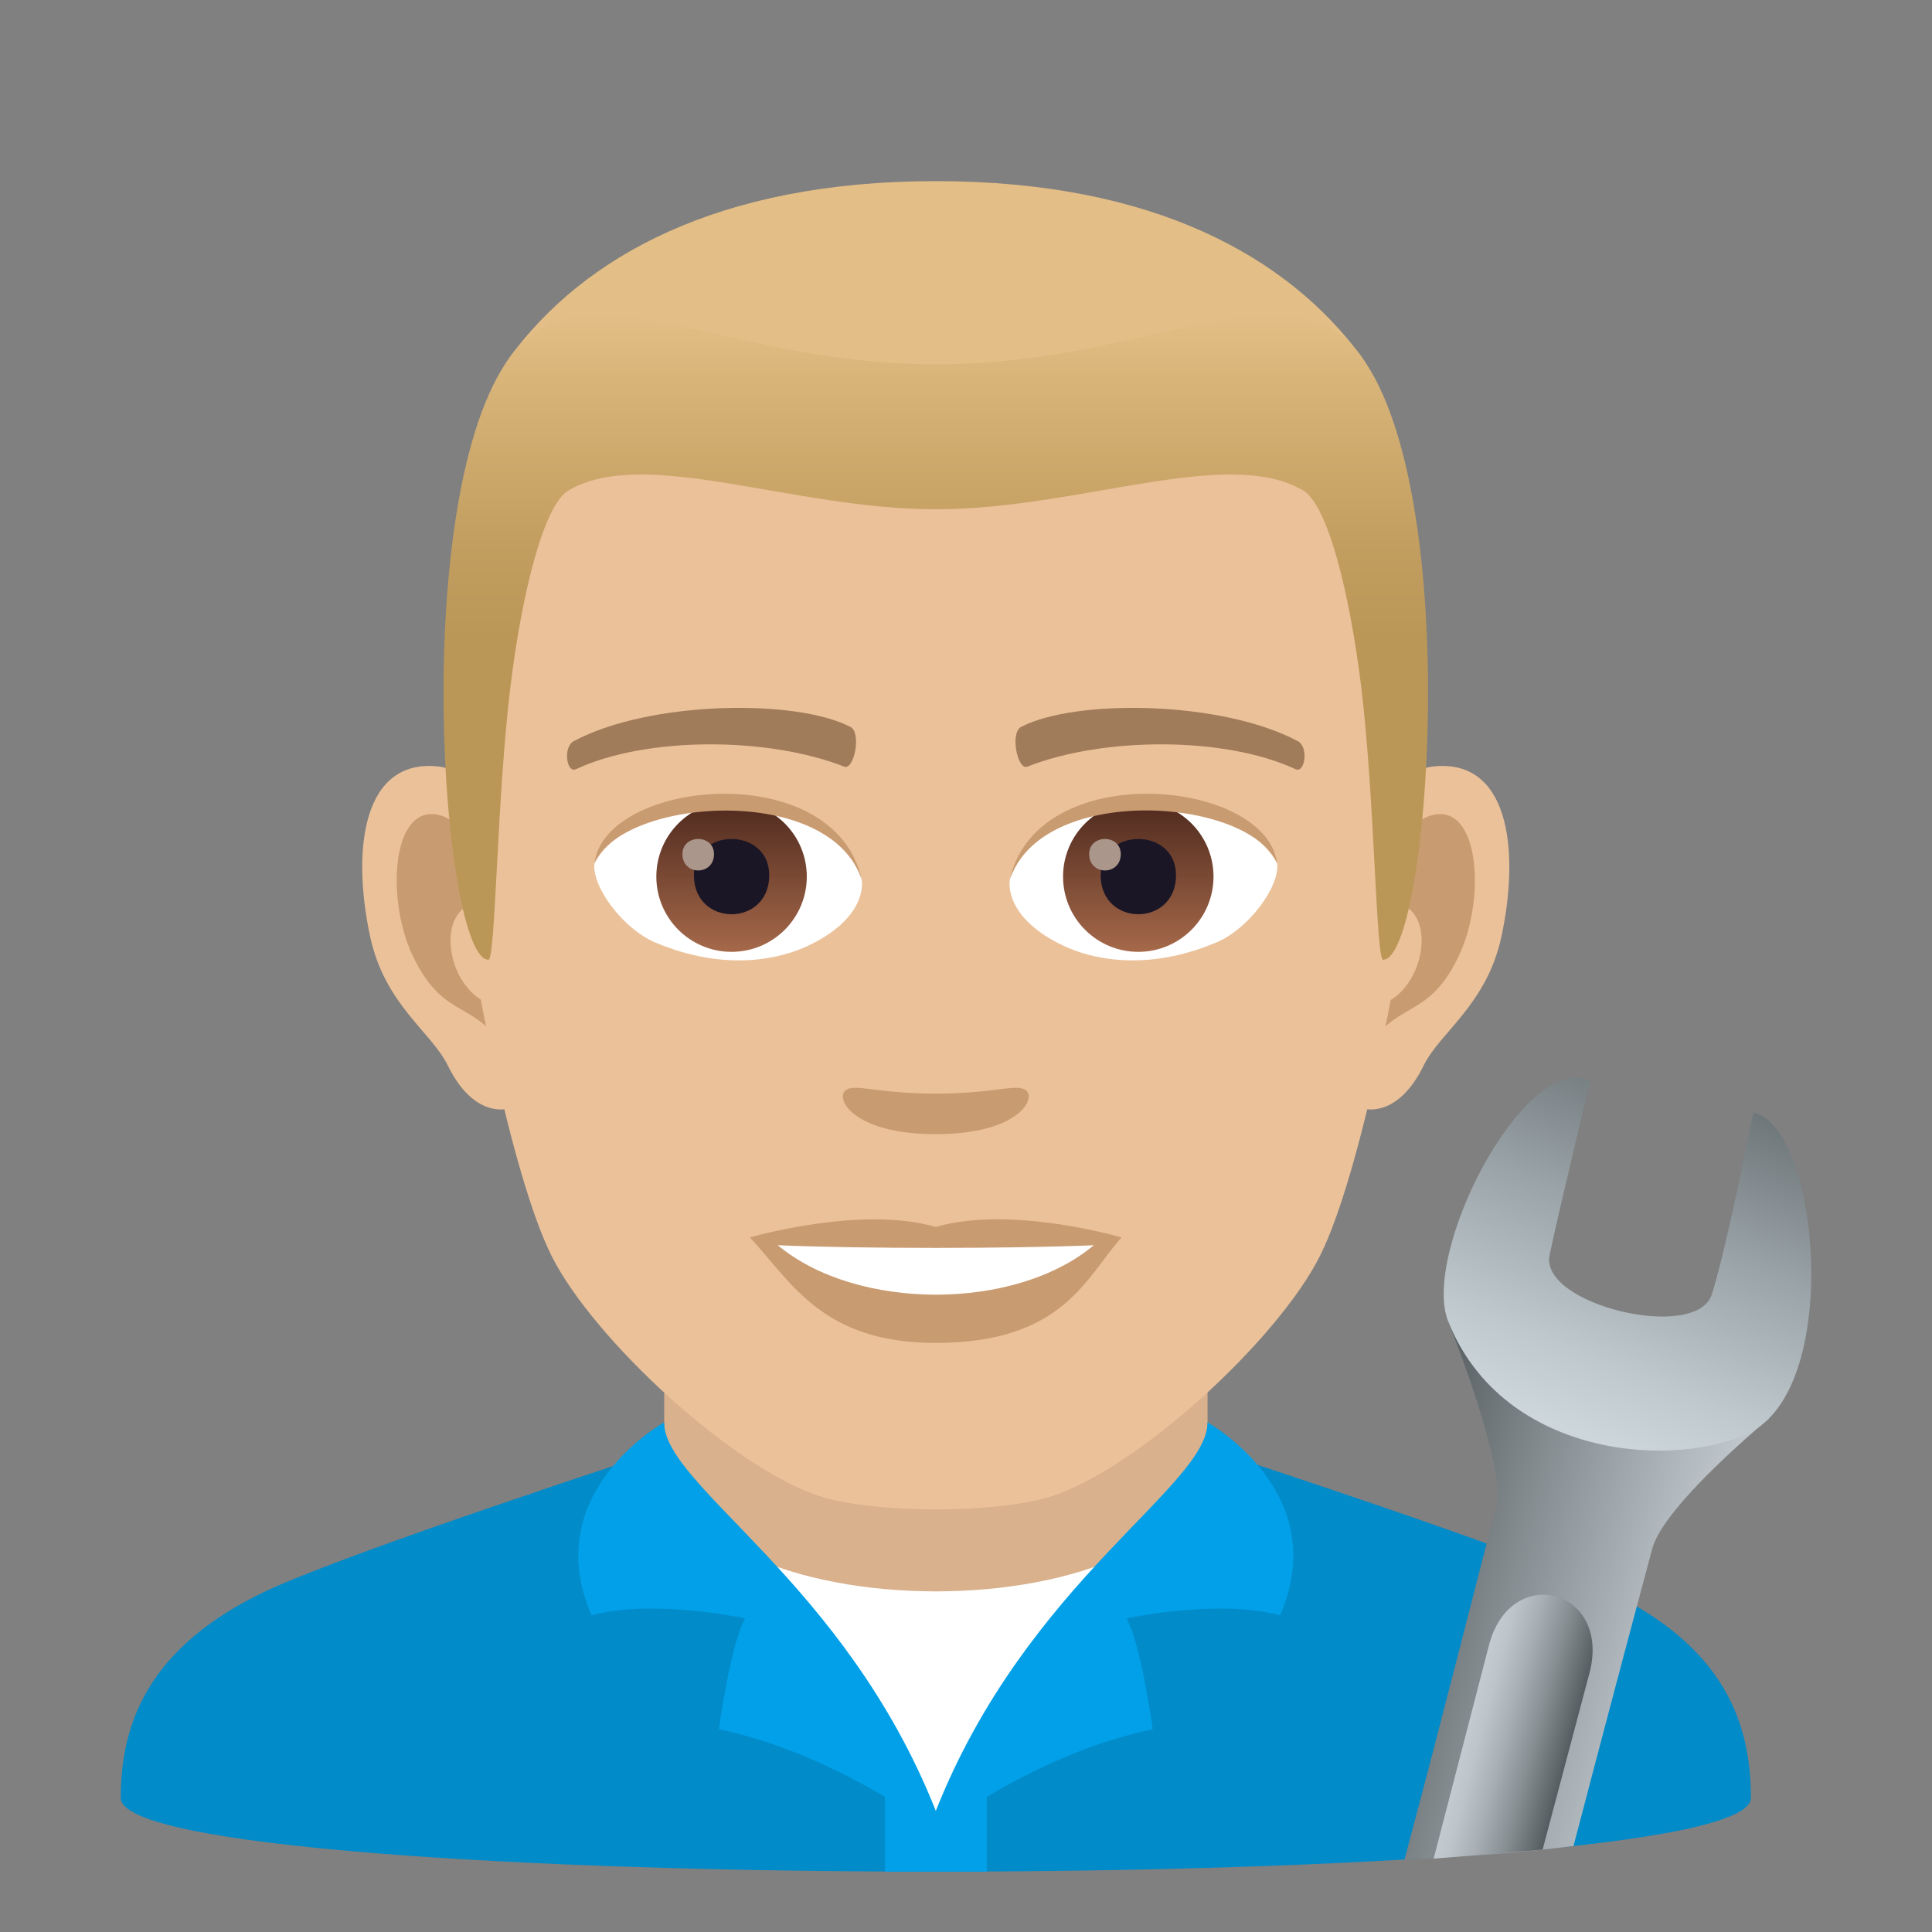
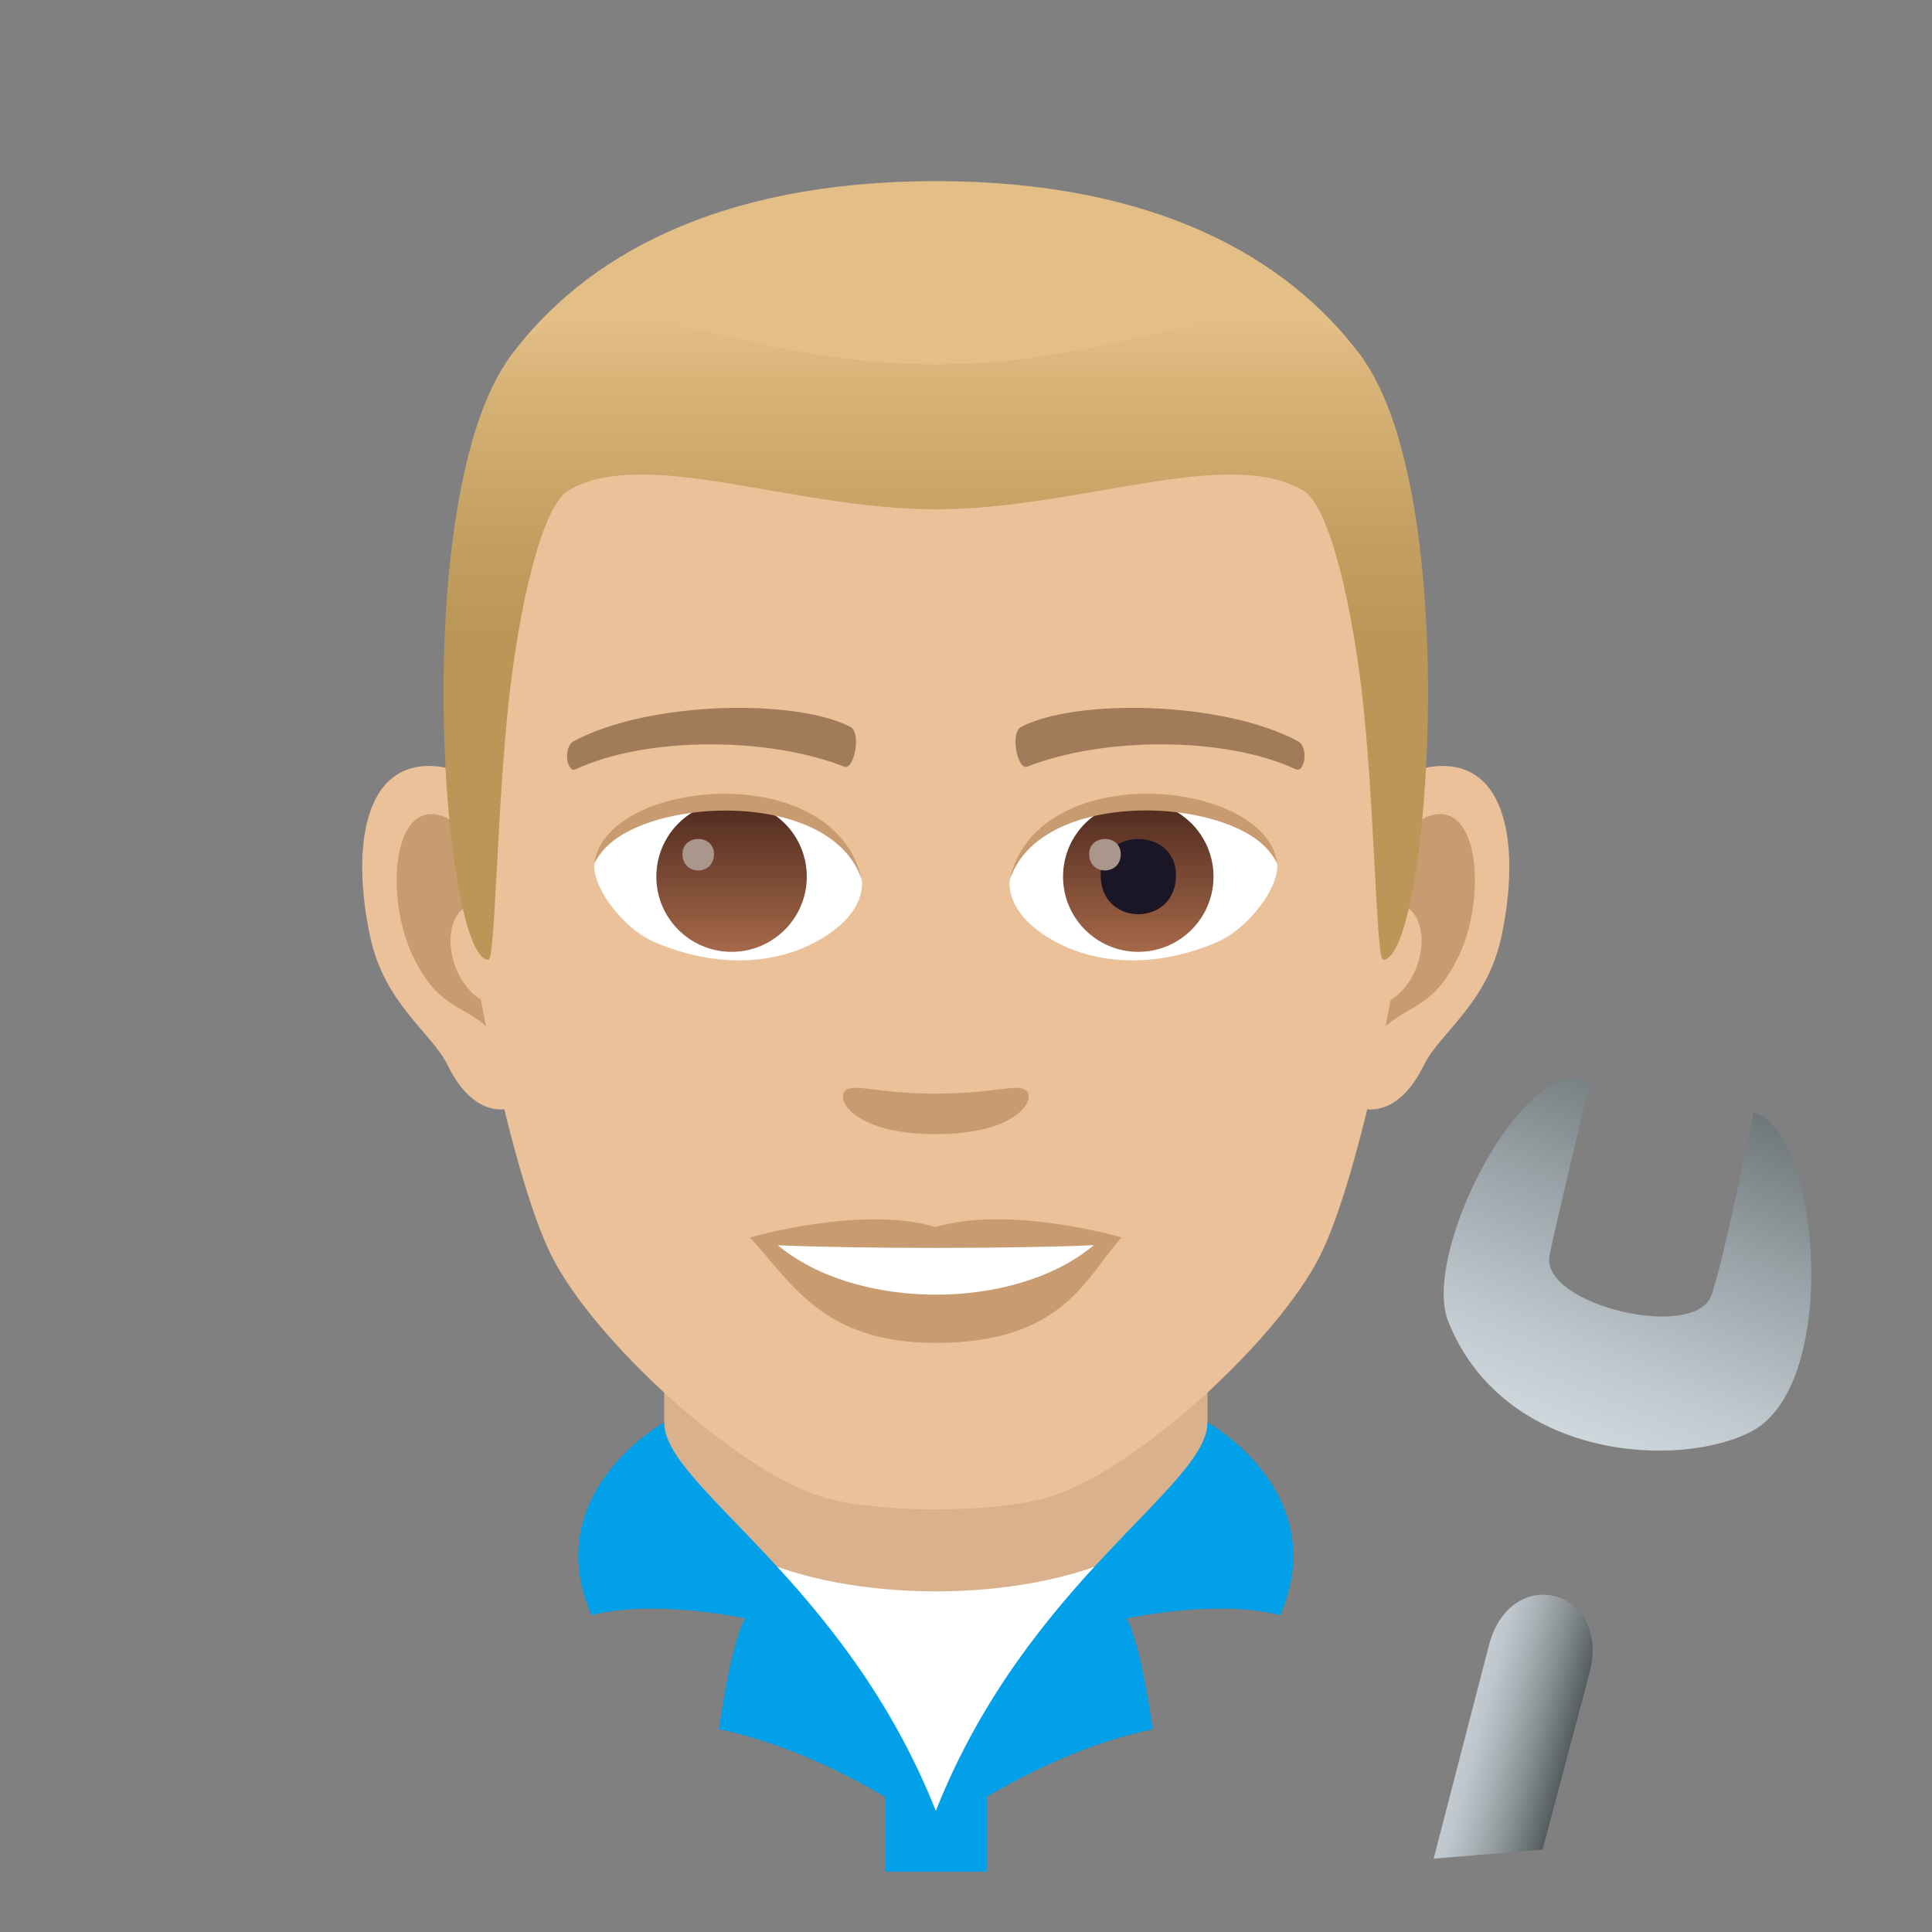
<svg xmlns="http://www.w3.org/2000/svg" xmlns:ns1="http://ns.adobe.com/AdobeSVGViewerExtensions/3.0/" version="1.1" id="Layer_1" x="0px" y="0px" width="64px" height="64px" viewBox="0 0 64 64" enable-background="new 0 0 64 64" xml:space="preserve">
  <rect x="0" y="0" width="64" height="64" fill="#808080" stroke="none" />
-   <path fill="#018BC9" d="M8.786,52.718C11.488,51.43,22,48.01,22,48.01l18-0.029c0,0,10.59,3.441,13.275,4.734  C57.18,54.587,58,57.144,58,59.56c0,3.254-54,3.254-54,0C4,57.14,4.871,54.583,8.786,52.718z" />
  <rect x="29.313" y="54.484" fill="#01A0E8" width="3.375" height="7.516" />
  <path fill="#FFFFFF" d="M38.02,51.434c-2.154,0.602-4.537,0.945-7.02,0.945c-2.48,0-4.867-0.344-7.02-0.945L31,60.258L38.02,51.434z  " />
  <path fill="#D9B18D" d="M22.002,47.947c0,6.359,18,6.359,18,0c0-2.164,0-7.035,0-7.035h-18  C22.002,40.912,22.002,45.783,22.002,47.947z" />
  <path fill="#01A0E8" d="M40,47.119c0,2.123-5.986,5.254-9,12.869c-3.016-7.615-9-10.746-9-12.869c0,0-4.178,2.318-2.406,6.389  c2.072-0.551,5.09,0.104,5.09,0.104c-0.484,0.836-0.871,3.672-0.871,3.672c3.869,0.801,7.188,3.35,7.188,3.35  s3.318-2.549,7.186-3.35c0,0-0.387-2.836-0.871-3.672c0,0,3.02-0.654,5.09-0.104C44.178,49.438,40,47.119,40,47.119z" />
  <path id="Path_1653_" fill="#EBC199" d="M47.439,25.395c-2.545,0.307-4.383,8.814-2.781,11.061c0.225,0.313,1.535,0.814,2.508-1.168  c0.539-1.098,2.092-2.014,2.574-4.277C50.357,28.109,49.973,25.088,47.439,25.395z" />
  <path id="Path_1652_" fill="#EBC199" d="M14.559,25.395c2.545,0.307,4.383,8.814,2.781,11.061c-0.225,0.313-1.535,0.814-2.51-1.168  c-0.537-1.098-2.092-2.014-2.572-4.277C11.639,28.109,12.025,25.088,14.559,25.395z" />
  <path id="Path_1651_" fill="#C99B71" d="M47.371,27.023c-0.664,0.209-1.389,1.221-1.781,2.898c2.32-0.498,1.74,3.361-0.277,3.434  c0.02,0.389,0.045,0.787,0.094,1.207c0.971-1.408,1.959-0.844,2.938-2.939C49.225,29.734,49.016,26.51,47.371,27.023z" />
  <path id="Path_1650_" fill="#C99B71" d="M16.408,29.918c-0.395-1.676-1.117-2.686-1.781-2.895c-1.643-0.514-1.855,2.711-0.973,4.6  c0.979,2.096,1.967,1.531,2.939,2.939c0.047-0.42,0.074-0.82,0.09-1.209C14.688,33.26,14.115,29.447,16.408,29.918z" />
  <path id="Path_1649_" fill="#EBC199" d="M30.998,9.035c-11.027,0-16.34,8.328-15.676,19.908c0.133,2.33,1.582,9.93,2.947,12.656  c1.398,2.789,6.074,7.09,8.938,7.98c1.811,0.561,5.773,0.561,7.582,0c2.865-0.891,7.543-5.191,8.939-7.98  c1.369-2.727,2.814-10.324,2.945-12.656C47.342,17.363,42.029,9.035,30.998,9.035z" />
  <path id="Path_1648_" fill="#A17C5B" d="M42.98,24.545c-2.521-1.336-7.348-1.4-9.146-0.469c-0.387,0.178-0.131,1.441,0.193,1.322  c2.504-0.99,6.547-1.012,8.893,0.084C43.232,25.625,43.363,24.73,42.98,24.545z" />
  <path id="Path_1647_" fill="#A17C5B" d="M19.018,24.545c2.521-1.336,7.346-1.4,9.146-0.469c0.385,0.178,0.131,1.441-0.193,1.322  c-2.51-0.99-6.547-1.012-8.895,0.084C18.766,25.625,18.637,24.73,19.018,24.545z" />
  <path id="Path_1646_" fill="#C99B71" d="M33.975,36.109c-0.314-0.219-1.053,0.119-2.977,0.119c-1.92,0-2.66-0.338-2.975-0.119  c-0.377,0.266,0.223,1.461,2.975,1.461C33.752,37.57,34.354,36.375,33.975,36.109z" />
  <path id="Path_1645_" fill="#C99B71" d="M30.998,40.646c-2.479-0.729-6.154,0.346-6.154,0.346c1.398,1.521,2.424,3.494,6.154,3.494  c4.275,0,5.002-2.24,6.156-3.494C37.154,40.992,33.479,39.912,30.998,40.646z" />
  <path id="Path_1644_" fill="#FFFFFF" d="M25.766,41.25c2.602,2.176,7.852,2.191,10.467,0C33.461,41.367,28.557,41.369,25.766,41.25z  " />
  <path id="Path_1643_" fill="#FFFFFF" d="M28.545,29.086c0.094,0.73-0.402,1.594-1.773,2.242c-0.871,0.412-2.686,0.896-5.066-0.107  c-1.066-0.449-2.107-1.848-2.014-2.623C20.982,26.168,27.336,25.813,28.545,29.086z" />
  <linearGradient id="Oval_1_" gradientUnits="userSpaceOnUse" x1="-424.734" y1="477.465" x2="-424.734" y2="478.224" gradientTransform="matrix(6.57 0 0 -6.57 2814.78 3168.528)">
    <stop offset="0" style="stop-color:#A6694A" />
    <stop offset="1" style="stop-color:#4F2A1E" />
    <ns1:midPointStop offset="0" style="stop-color:#A6694A" />
    <ns1:midPointStop offset="0.5" style="stop-color:#A6694A" />
    <ns1:midPointStop offset="1" style="stop-color:#4F2A1E" />
  </linearGradient>
  <circle id="Oval_254_" fill="url(#Oval_1_)" cx="24.234" cy="29.039" r="2.492" />
-   <path id="Path_1642_" fill="#1A1626" d="M22.986,28.992c0,1.725,2.496,1.725,2.496,0C25.482,27.393,22.986,27.393,22.986,28.992z" />
  <path id="Path_1641_" fill="#AB968C" d="M22.607,28.293c0,0.723,1.045,0.723,1.045,0C23.652,27.625,22.607,27.625,22.607,28.293z" />
  <path id="Path_1640_" fill="#C99B71" d="M28.557,29.182c-1.014-3.25-7.926-2.77-8.865-0.584  C20.039,25.799,27.693,25.059,28.557,29.182z" />
  <path id="Path_1639_" fill="#FFFFFF" d="M33.453,29.086c-0.094,0.73,0.4,1.594,1.773,2.242c0.871,0.412,2.684,0.896,5.064-0.107  c1.07-0.449,2.109-1.848,2.016-2.623C41.016,26.168,34.66,25.813,33.453,29.086z" />
  <linearGradient id="Oval_2_" gradientUnits="userSpaceOnUse" x1="-425.382" y1="477.465" x2="-425.382" y2="478.224" gradientTransform="matrix(6.57 0 0 -6.57 2832.511 3168.528)">
    <stop offset="0" style="stop-color:#A6694A" />
    <stop offset="1" style="stop-color:#4F2A1E" />
    <ns1:midPointStop offset="0" style="stop-color:#A6694A" />
    <ns1:midPointStop offset="0.5" style="stop-color:#A6694A" />
    <ns1:midPointStop offset="1" style="stop-color:#4F2A1E" />
  </linearGradient>
  <circle id="Oval_253_" fill="url(#Oval_2_)" cx="37.707" cy="29.039" r="2.492" />
  <path id="Path_1638_" fill="#1A1626" d="M36.461,28.992c0,1.725,2.496,1.725,2.496,0C38.957,27.393,36.461,27.393,36.461,28.992z" />
  <path id="Path_1637_" fill="#AB968C" d="M36.08,28.293c0,0.723,1.047,0.723,1.047,0C37.127,27.625,36.08,27.625,36.08,28.293z" />
  <path id="Path_1636_" fill="#C99B71" d="M33.441,29.182c1.012-3.248,7.92-2.783,8.865-0.584  C41.955,25.799,34.305,25.059,33.441,29.182z" />
  <path fill="#E3BE86" d="M45.084,11.793C42.67,8.533,38.252,6,30.998,6c-7.252,0-11.668,2.533-14.082,5.793  C13.498,16.41,48.5,16.41,45.084,11.793z" />
  <linearGradient id="SVGID_1_" gradientUnits="userSpaceOnUse" x1="31" y1="31.793" x2="31" y2="10.412">
    <stop offset="0.5" style="stop-color:#BA9757" />
    <stop offset="0.647" style="stop-color:#C29E60" />
    <stop offset="0.887" style="stop-color:#D7B378" />
    <stop offset="1" style="stop-color:#E3BE86" />
    <ns1:midPointStop offset="0.5" style="stop-color:#BA9757" />
    <ns1:midPointStop offset="0.6" style="stop-color:#BA9757" />
    <ns1:midPointStop offset="1" style="stop-color:#E3BE86" />
  </linearGradient>
  <path fill="url(#SVGID_1_)" d="M45.084,11.793c-2.414-3.26-6.832,0.275-14.086,0.275c-7.252,0-11.668-3.535-14.082-0.275  c-3.418,4.617-2.258,20-0.736,20c0.24,0,0.275-5.381,0.736-9.104c0.373-3.029,1.094-5.969,1.924-6.449  c2.531-1.467,7.412,0.631,12.158,0.631s9.629-2.098,12.162-0.631c0.828,0.48,1.547,3.42,1.924,6.449  c0.459,3.723,0.494,9.104,0.734,9.104C47.34,31.793,48.5,16.41,45.084,11.793z" />
  <linearGradient id="SVGID_2_" gradientUnits="userSpaceOnUse" x1="187.768" y1="170.524" x2="195.616" y2="162.676" gradientTransform="matrix(0.5 0.866 -0.866 0.5 99.489 -195.595)">
    <stop offset="0" style="stop-color:#565E61" />
    <stop offset="0.381" style="stop-color:#858D91" />
    <stop offset="0.793" style="stop-color:#B2BABF" />
    <stop offset="1" style="stop-color:#C4CCD1" />
    <ns1:midPointStop offset="0" style="stop-color:#565E61" />
    <ns1:midPointStop offset="0.449" style="stop-color:#565E61" />
    <ns1:midPointStop offset="1" style="stop-color:#C4CCD1" />
  </linearGradient>
-   <path fill="url(#SVGID_2_)" d="M49.566,49.917c-0.637,2.38-1.644,6.465-3.041,11.682c0,0,2.95-0.105,5.6-0.449  c0,0,1.122-4.306,2.607-9.849c0.387-1.445,3.873-4.314,3.873-4.314l-10.631-3.207C47.975,43.779,49.922,48.595,49.566,49.917z" />
  <linearGradient id="SVGID_3_" gradientUnits="userSpaceOnUse" x1="82.939" y1="331.5" x2="97.445" y2="333.218" gradientTransform="matrix(-0.259 0.966 -0.966 -0.259 399.186 39.569)">
    <stop offset="0" style="stop-color:#565E61" />
    <stop offset="0.062" style="stop-color:#5F676A" />
    <stop offset="0.504" style="stop-color:#9AA3A7" />
    <stop offset="0.829" style="stop-color:#BFC8CD" />
    <stop offset="1" style="stop-color:#CDD6DB" />
    <ns1:midPointStop offset="0" style="stop-color:#565E61" />
    <ns1:midPointStop offset="0.436" style="stop-color:#565E61" />
    <ns1:midPointStop offset="1" style="stop-color:#CDD6DB" />
  </linearGradient>
  <path fill="url(#SVGID_3_)" d="M58.035,47.409c2.974-1.578,2.227-10.088,0.047-10.555c0,0-0.885,4.493-1.376,6.023  c-0.507,1.589-5.707,0.344-5.375-1.295c0.249-1.215,1.348-5.783,1.348-5.783c-2.204-0.977-5.611,5.727-4.704,7.979  C49.825,48.388,55.67,48.669,58.035,47.409z" />
  <linearGradient id="SVGID_4_" gradientUnits="userSpaceOnUse" x1="105.004" y1="138.4" x2="105.004" y2="134.931" gradientTransform="matrix(-0.259 0.966 -0.966 -0.259 209.511 -8.61)">
    <stop offset="0" style="stop-color:#C4CCD1" />
    <stop offset="0.153" style="stop-color:#BDC5CA" />
    <stop offset="0.384" style="stop-color:#A8B0B5" />
    <stop offset="0.664" style="stop-color:#878F93" />
    <stop offset="0.979" style="stop-color:#596164" />
    <stop offset="1" style="stop-color:#565E61" />
    <ns1:midPointStop offset="0" style="stop-color:#C4CCD1" />
    <ns1:midPointStop offset="0.618" style="stop-color:#C4CCD1" />
    <ns1:midPointStop offset="1" style="stop-color:#565E61" />
  </linearGradient>
-   <path fill="url(#SVGID_4_)" d="M51.101,61.271l1.556-5.865c0.717-2.772-2.619-3.664-3.336-0.895l-1.829,7.059L51.101,61.271z" />
+   <path fill="url(#SVGID_4_)" d="M51.101,61.271l1.556-5.865c0.717-2.772-2.619-3.664-3.336-0.895l-1.829,7.059L51.101,61.271" />
</svg>